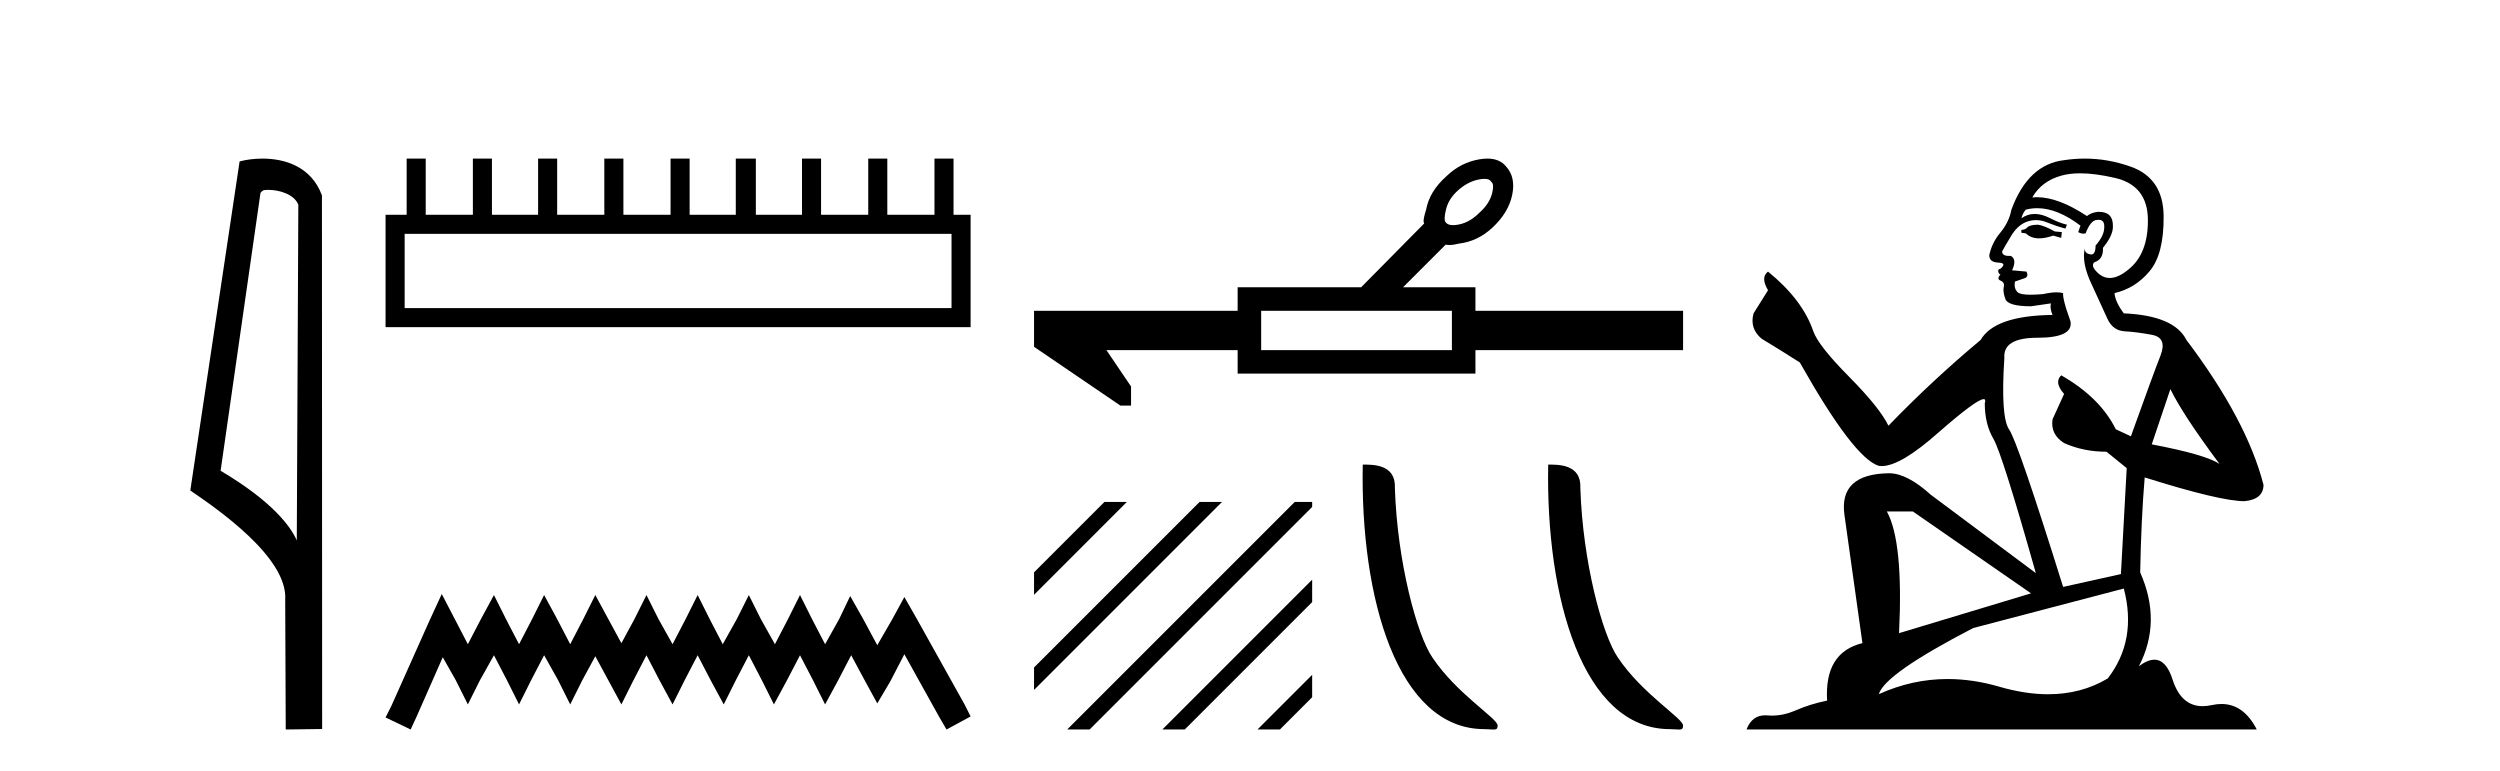
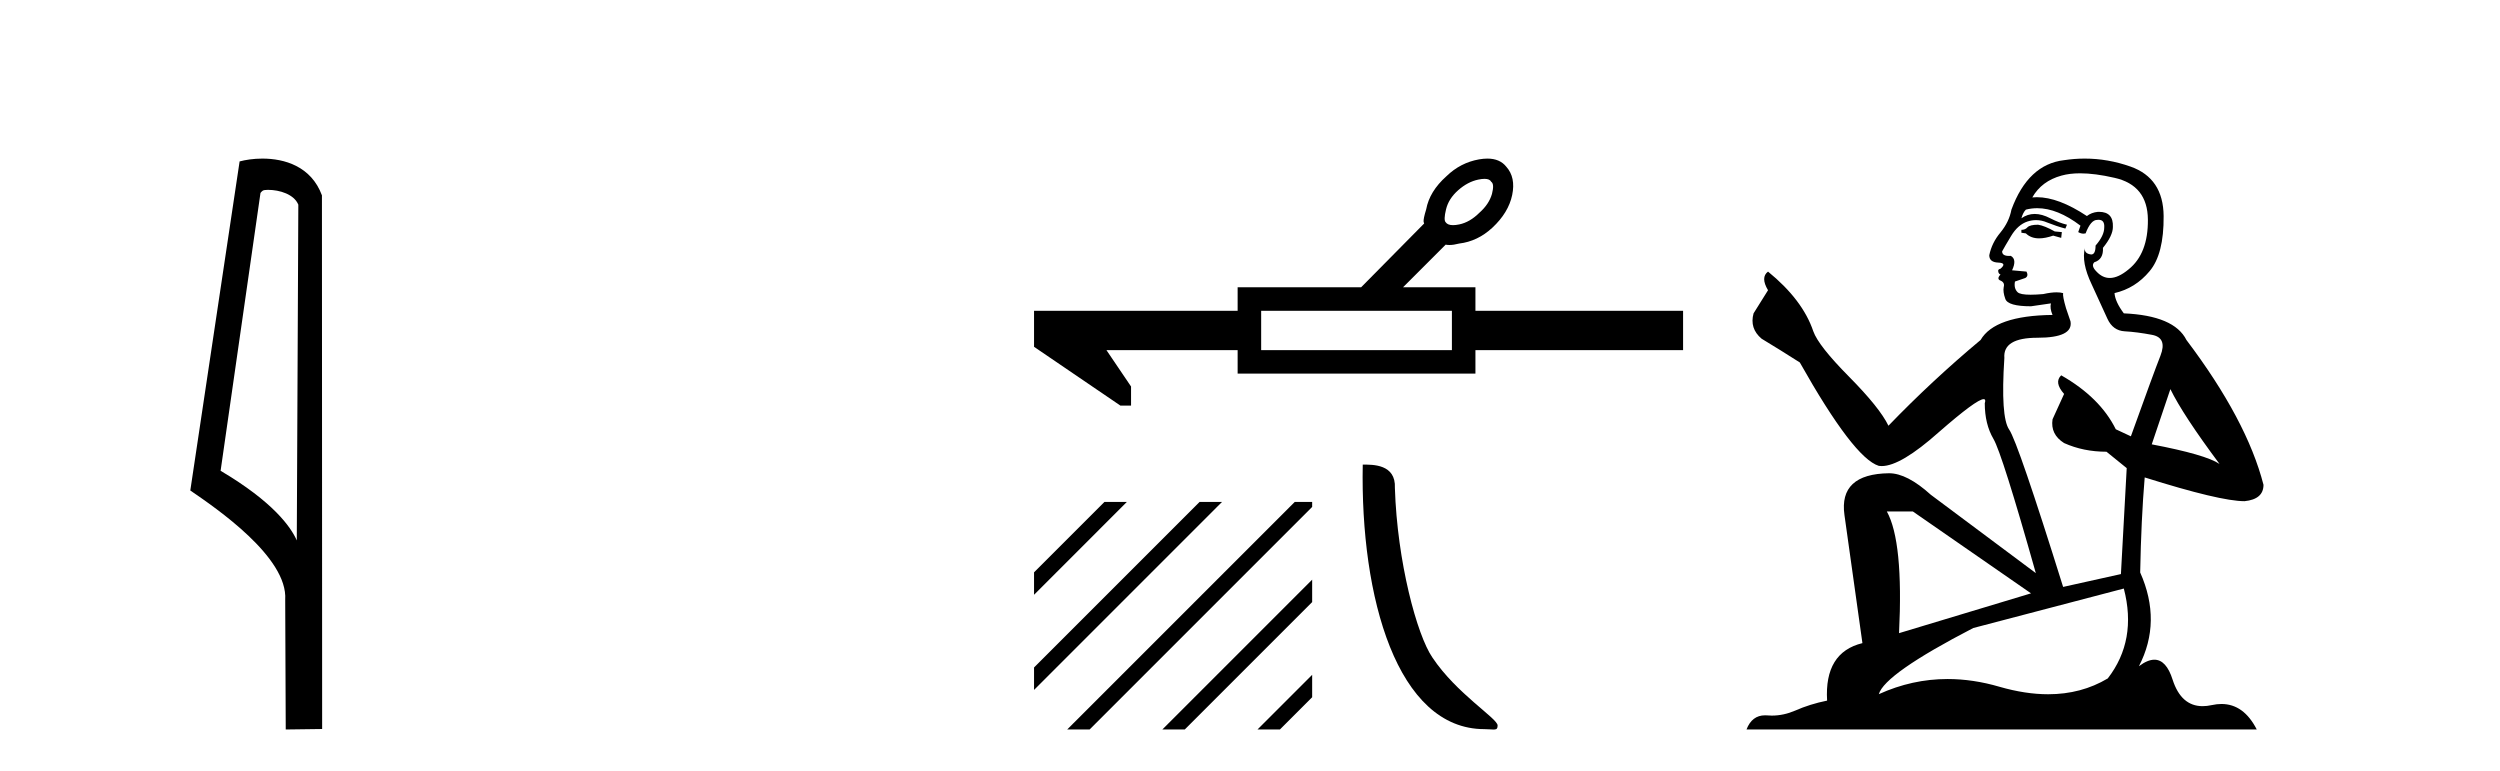
<svg xmlns="http://www.w3.org/2000/svg" width="133.0" height="41.0">
  <path d="M 14.259 10.1 C 14.884 10.1 15.648 10.34 15.871 10.89 L 15.789 28.751 L 15.789 28.751 C 15.473 28.034 14.531 26.699 11.736 25.046 L 13.858 10.263 C 13.958 10.157 13.955 10.1 14.259 10.1 ZM 15.789 28.751 L 15.789 28.751 C 15.789 28.751 15.789 28.751 15.789 28.751 L 15.789 28.751 L 15.789 28.751 ZM 13.962 8.437 C 13.484 8.437 13.053 8.505 12.747 8.588 L 10.124 26.094 C 11.512 27.044 15.325 29.648 15.173 31.91 L 15.201 38.809 L 17.138 38.783 L 17.127 10.393 C 16.551 8.837 15.12 8.437 13.962 8.437 Z" style="fill:#000000;stroke:none" />
-   <path d="M 50.621 12.441 L 50.621 16.391 L 21.527 16.391 L 21.527 12.441 ZM 21.634 8.437 L 21.634 11.426 L 20.512 11.426 L 20.512 17.405 L 51.636 17.405 L 51.636 11.426 L 50.728 11.426 L 50.728 8.437 L 49.714 8.437 L 49.714 11.426 L 47.205 11.426 L 47.205 8.437 L 46.191 8.437 L 46.191 11.426 L 43.681 11.426 L 43.681 8.437 L 42.667 8.437 L 42.667 11.426 L 40.211 11.426 L 40.211 8.437 L 39.144 8.437 L 39.144 11.426 L 36.688 11.426 L 36.688 8.437 L 35.674 8.437 L 35.674 11.426 L 33.165 11.426 L 33.165 8.437 L 32.15 8.437 L 32.15 11.426 L 29.641 11.426 L 29.641 8.437 L 28.627 8.437 L 28.627 11.426 L 26.171 11.426 L 26.171 8.437 L 25.157 8.437 L 25.157 11.426 L 22.648 11.426 L 22.648 8.437 Z" style="fill:#000000;stroke:none" />
-   <path d="M 23.502 31.602 L 22.861 32.99 L 20.833 37.528 L 20.512 38.169 L 21.847 38.809 L 22.167 38.115 L 23.555 34.966 L 24.249 36.193 L 24.89 37.475 L 25.531 36.193 L 26.278 34.859 L 26.972 36.193 L 27.613 37.475 L 28.253 36.193 L 28.947 34.859 L 29.695 36.193 L 30.335 37.475 L 30.976 36.193 L 31.67 34.912 L 32.364 36.193 L 33.058 37.475 L 33.698 36.193 L 34.392 34.859 L 35.086 36.193 L 35.78 37.475 L 36.421 36.193 L 37.115 34.859 L 37.809 36.193 L 38.503 37.475 L 39.144 36.193 L 39.838 34.859 L 40.532 36.193 L 41.172 37.475 L 41.866 36.193 L 42.56 34.859 L 43.254 36.193 L 43.895 37.475 L 44.589 36.193 L 45.283 34.859 L 46.03 36.247 L 46.671 37.421 L 47.365 36.247 L 48.112 34.805 L 49.981 38.169 L 50.355 38.809 L 51.636 38.115 L 51.315 37.475 L 48.753 32.884 L 48.112 31.763 L 47.472 32.937 L 46.671 34.325 L 45.924 32.937 L 45.23 31.709 L 44.642 32.937 L 43.895 34.272 L 43.201 32.937 L 42.56 31.656 L 41.92 32.937 L 41.226 34.272 L 40.478 32.937 L 39.838 31.656 L 39.197 32.937 L 38.45 34.272 L 37.756 32.937 L 37.115 31.656 L 36.474 32.937 L 35.78 34.272 L 35.033 32.937 L 34.392 31.656 L 33.752 32.937 L 33.058 34.218 L 32.364 32.937 L 31.67 31.656 L 31.029 32.937 L 30.335 34.272 L 29.641 32.937 L 28.947 31.656 L 28.307 32.937 L 27.613 34.272 L 26.919 32.937 L 26.278 31.656 L 25.584 32.937 L 24.89 34.272 L 24.196 32.937 L 23.502 31.602 Z" style="fill:#000000;stroke:none" />
  <path d="M 78.977 9.515 Q 79.255 9.515 79.333 9.671 Q 79.509 9.788 79.373 10.316 Q 79.216 10.864 78.708 11.314 Q 78.199 11.822 77.632 11.939 Q 77.443 11.978 77.3 11.978 Q 77.013 11.978 76.909 11.822 Q 76.792 11.705 76.929 11.138 Q 77.065 10.571 77.574 10.121 Q 78.082 9.671 78.649 9.554 Q 78.838 9.515 78.977 9.515 ZM 77.241 16.534 L 77.241 18.626 L 67.094 18.626 L 67.094 16.534 ZM 79.13 8.437 Q 78.924 8.437 78.688 8.478 Q 77.691 8.654 76.948 9.378 Q 76.049 10.18 75.873 11.138 Q 75.716 11.646 75.736 11.802 Q 75.755 11.871 75.765 11.89 L 75.765 11.89 L 72.412 15.283 L 65.842 15.283 L 65.842 16.534 L 55.011 16.534 L 55.011 18.45 L 59.605 21.578 L 60.172 21.578 L 60.172 20.562 L 58.862 18.626 L 65.842 18.626 L 65.842 19.877 L 78.493 19.877 L 78.493 18.626 L 89.54 18.626 L 89.54 16.534 L 78.493 16.534 L 78.493 15.283 L 74.641 15.283 L 76.909 13.015 Q 77 13.034 77.111 13.034 Q 77.333 13.034 77.632 12.956 Q 78.61 12.839 79.392 12.115 Q 80.252 11.314 80.448 10.375 Q 80.643 9.437 80.135 8.87 Q 79.792 8.437 79.13 8.437 Z" style="fill:#000000;stroke:none" />
  <path d="M 58.756 26.703 L 55.011 30.448 L 55.011 31.642 L 59.651 27.001 L 59.949 26.703 ZM 63.818 26.703 L 55.011 35.51 L 55.011 36.704 L 64.713 27.001 L 65.011 26.703 ZM 68.88 26.703 L 57.072 38.511 L 56.774 38.809 L 57.967 38.809 L 69.775 27.001 L 69.807 26.969 L 69.807 26.703 ZM 69.807 30.838 L 62.134 38.511 L 61.836 38.809 L 63.029 38.809 L 69.807 32.031 L 69.807 30.838 ZM 69.807 35.9 L 67.196 38.511 L 66.898 38.809 L 68.091 38.809 L 69.807 37.093 L 69.807 35.9 Z" style="fill:#000000;stroke:none" />
  <path d="M 78.968 38.79 C 79.49 38.79 79.674 38.907 79.673 38.594 C 79.673 38.221 77.484 36.903 76.203 34.978 C 75.381 33.783 74.331 29.879 74.208 25.963 C 74.27 24.678 73.009 24.717 72.498 24.717 C 72.362 31.799 74.334 38.79 78.968 38.79 Z" style="fill:#000000;stroke:none" />
-   <path d="M 88.835 38.79 C 89.356 38.79 89.54 38.907 89.54 38.594 C 89.54 38.221 87.351 36.903 86.069 34.978 C 85.247 33.783 84.197 29.879 84.075 25.963 C 84.136 24.678 82.875 24.717 82.364 24.717 C 82.228 31.799 84.201 38.79 88.835 38.79 Z" style="fill:#000000;stroke:none" />
  <path d="M 108.426 11.955 Q 107.999 11.955 107.862 12.091 Q 107.743 12.228 107.538 12.228 L 107.538 12.382 L 107.777 12.416 Q 108.042 12.681 108.482 12.681 Q 108.807 12.681 109.229 12.535 L 109.656 12.655 L 109.69 12.348 L 109.314 12.313 Q 108.768 12.006 108.426 11.955 ZM 110.663 9.22 Q 111.452 9.22 112.492 9.46 Q 114.251 9.853 114.268 11.681 Q 114.285 13.492 113.243 14.329 Q 112.692 14.788 112.24 14.788 Q 111.851 14.788 111.535 14.449 Q 111.228 14.141 111.416 13.953 Q 111.911 13.8 111.877 13.185 Q 112.406 12.535 112.406 12.074 Q 112.439 11.27 111.668 11.27 Q 111.636 11.27 111.603 11.271 Q 111.262 11.305 111.023 11.493 Q 109.511 10.491 108.362 10.491 Q 108.238 10.491 108.118 10.503 L 108.118 10.503 Q 108.614 9.631 109.673 9.341 Q 110.105 9.22 110.663 9.22 ZM 115.464 20.701 Q 116.13 22.068 118.078 24.682 Q 117.343 24.186 114.473 23.639 L 115.464 20.701 ZM 108.381 11.076 Q 109.459 11.076 110.681 12.006 L 110.561 12.348 Q 110.705 12.431 110.84 12.431 Q 110.898 12.431 110.954 12.416 Q 111.228 11.698 111.569 11.698 Q 111.61 11.693 111.647 11.693 Q 111.976 11.693 111.945 12.108 Q 111.945 12.535 111.484 13.065 Q 111.484 13.538 111.254 13.538 Q 111.218 13.538 111.176 13.526 Q 110.869 13.458 110.92 13.185 L 110.92 13.185 Q 110.715 13.953 111.279 15.132 Q 111.826 16.328 112.116 16.96 Q 112.406 17.592 113.038 17.626 Q 113.67 17.66 114.49 17.814 Q 115.31 17.968 114.935 18.925 Q 114.559 19.881 113.363 23.212 L 112.56 22.837 Q 111.723 21.145 109.656 19.967 L 109.656 19.967 Q 109.263 20.342 109.81 20.957 L 109.195 22.307 Q 109.075 23.11 109.81 23.571 Q 110.835 24.032 112.065 24.032 L 113.141 24.904 L 112.833 30.541 L 109.758 31.224 Q 107.35 23.52 106.888 22.854 Q 106.427 22.187 106.632 19.044 Q 106.547 17.968 108.392 17.968 Q 110.305 17.968 110.151 17.097 L 109.912 16.396 Q 109.724 15.747 109.758 15.593 Q 109.608 15.552 109.409 15.552 Q 109.109 15.552 108.699 15.645 Q 108.312 15.679 108.031 15.679 Q 107.469 15.679 107.333 15.542 Q 107.128 15.337 107.196 14.978 L 107.743 14.79 Q 107.931 14.688 107.811 14.449 L 107.042 14.38 Q 107.316 13.8 106.974 13.612 Q 106.923 13.615 106.877 13.615 Q 106.513 13.615 106.513 13.373 Q 106.632 13.15 106.991 12.553 Q 107.35 11.955 107.862 11.784 Q 108.092 11.71 108.319 11.71 Q 108.615 11.71 108.904 11.835 Q 109.417 12.04 109.878 12.16 L 109.963 11.955 Q 109.536 11.852 109.075 11.613 Q 108.631 11.382 108.247 11.382 Q 107.862 11.382 107.538 11.613 Q 107.623 11.305 107.777 11.152 Q 108.073 11.076 108.381 11.076 ZM 101.764 27.21 L 108.05 31.566 L 101.029 33.684 Q 101.268 28.816 100.38 27.21 ZM 112.987 31.31 Q 113.705 34.06 112.133 36.093 Q 110.725 36.934 108.963 36.934 Q 107.753 36.934 106.376 36.537 Q 104.965 36.124 103.613 36.124 Q 101.725 36.124 99.953 36.93 Q 100.26 35.854 104.975 33.411 L 112.987 31.31 ZM 110.909 8.437 Q 110.362 8.437 109.81 8.521 Q 107.896 8.743 107.008 11.152 Q 106.888 11.801 106.427 12.365 Q 105.966 12.911 105.829 13.578 Q 105.829 13.953 106.308 13.97 Q 106.786 13.988 106.427 14.295 Q 106.273 14.329 106.308 14.449 Q 106.325 14.568 106.427 14.603 Q 106.205 14.842 106.427 14.927 Q 106.666 15.03 106.598 15.269 Q 106.547 15.525 106.683 15.901 Q 106.82 16.294 108.05 16.294 L 109.109 16.14 L 109.109 16.14 Q 109.041 16.396 109.195 16.755 Q 106.12 16.789 105.368 18.087 Q 102.789 20.24 100.465 22.649 Q 100.004 21.692 98.364 20.035 Q 96.741 18.395 96.468 17.626 Q 95.904 15.952 94.059 14.449 Q 93.649 14.756 94.059 15.44 L 93.29 16.67 Q 93.068 17.472 93.717 18.019 Q 94.708 18.617 95.75 19.283 Q 98.62 24.374 99.953 24.784 Q 100.026 24.795 100.107 24.795 Q 101.121 24.795 103.147 22.99 Q 105.156 21.235 105.53 21.235 Q 105.661 21.235 105.59 21.453 Q 105.59 22.563 106.051 23.349 Q 106.513 24.135 108.306 30.49 L 102.72 26.322 Q 101.456 25.177 100.499 25.177 Q 97.817 25.211 98.125 27.398 L 99.081 34.214 Q 97.049 34.709 97.202 37.272 Q 96.28 37.46 95.511 37.801 Q 94.89 38.07 94.258 38.07 Q 94.124 38.07 93.991 38.058 Q 93.945 38.055 93.9 38.055 Q 93.204 38.055 92.914 38.809 L 120.06 38.809 Q 119.367 37.452 118.183 37.452 Q 117.936 37.452 117.668 37.511 Q 117.41 37.568 117.179 37.568 Q 116.039 37.568 115.584 36.161 Q 115.247 35.096 114.612 35.096 Q 114.25 35.096 113.79 35.444 Q 115.02 33.069 113.858 30.456 Q 113.91 27.62 114.098 25.399 Q 118.112 26.663 119.41 26.663 Q 120.418 26.561 120.418 25.792 Q 119.53 22.341 116.318 18.087 Q 115.669 16.789 112.987 16.67 Q 112.526 16.055 112.492 15.593 Q 113.602 15.337 114.354 14.432 Q 115.123 13.526 115.105 11.493 Q 115.088 9.478 113.346 8.863 Q 112.14 8.437 110.909 8.437 Z" style="fill:#000000;stroke:none" />
</svg>